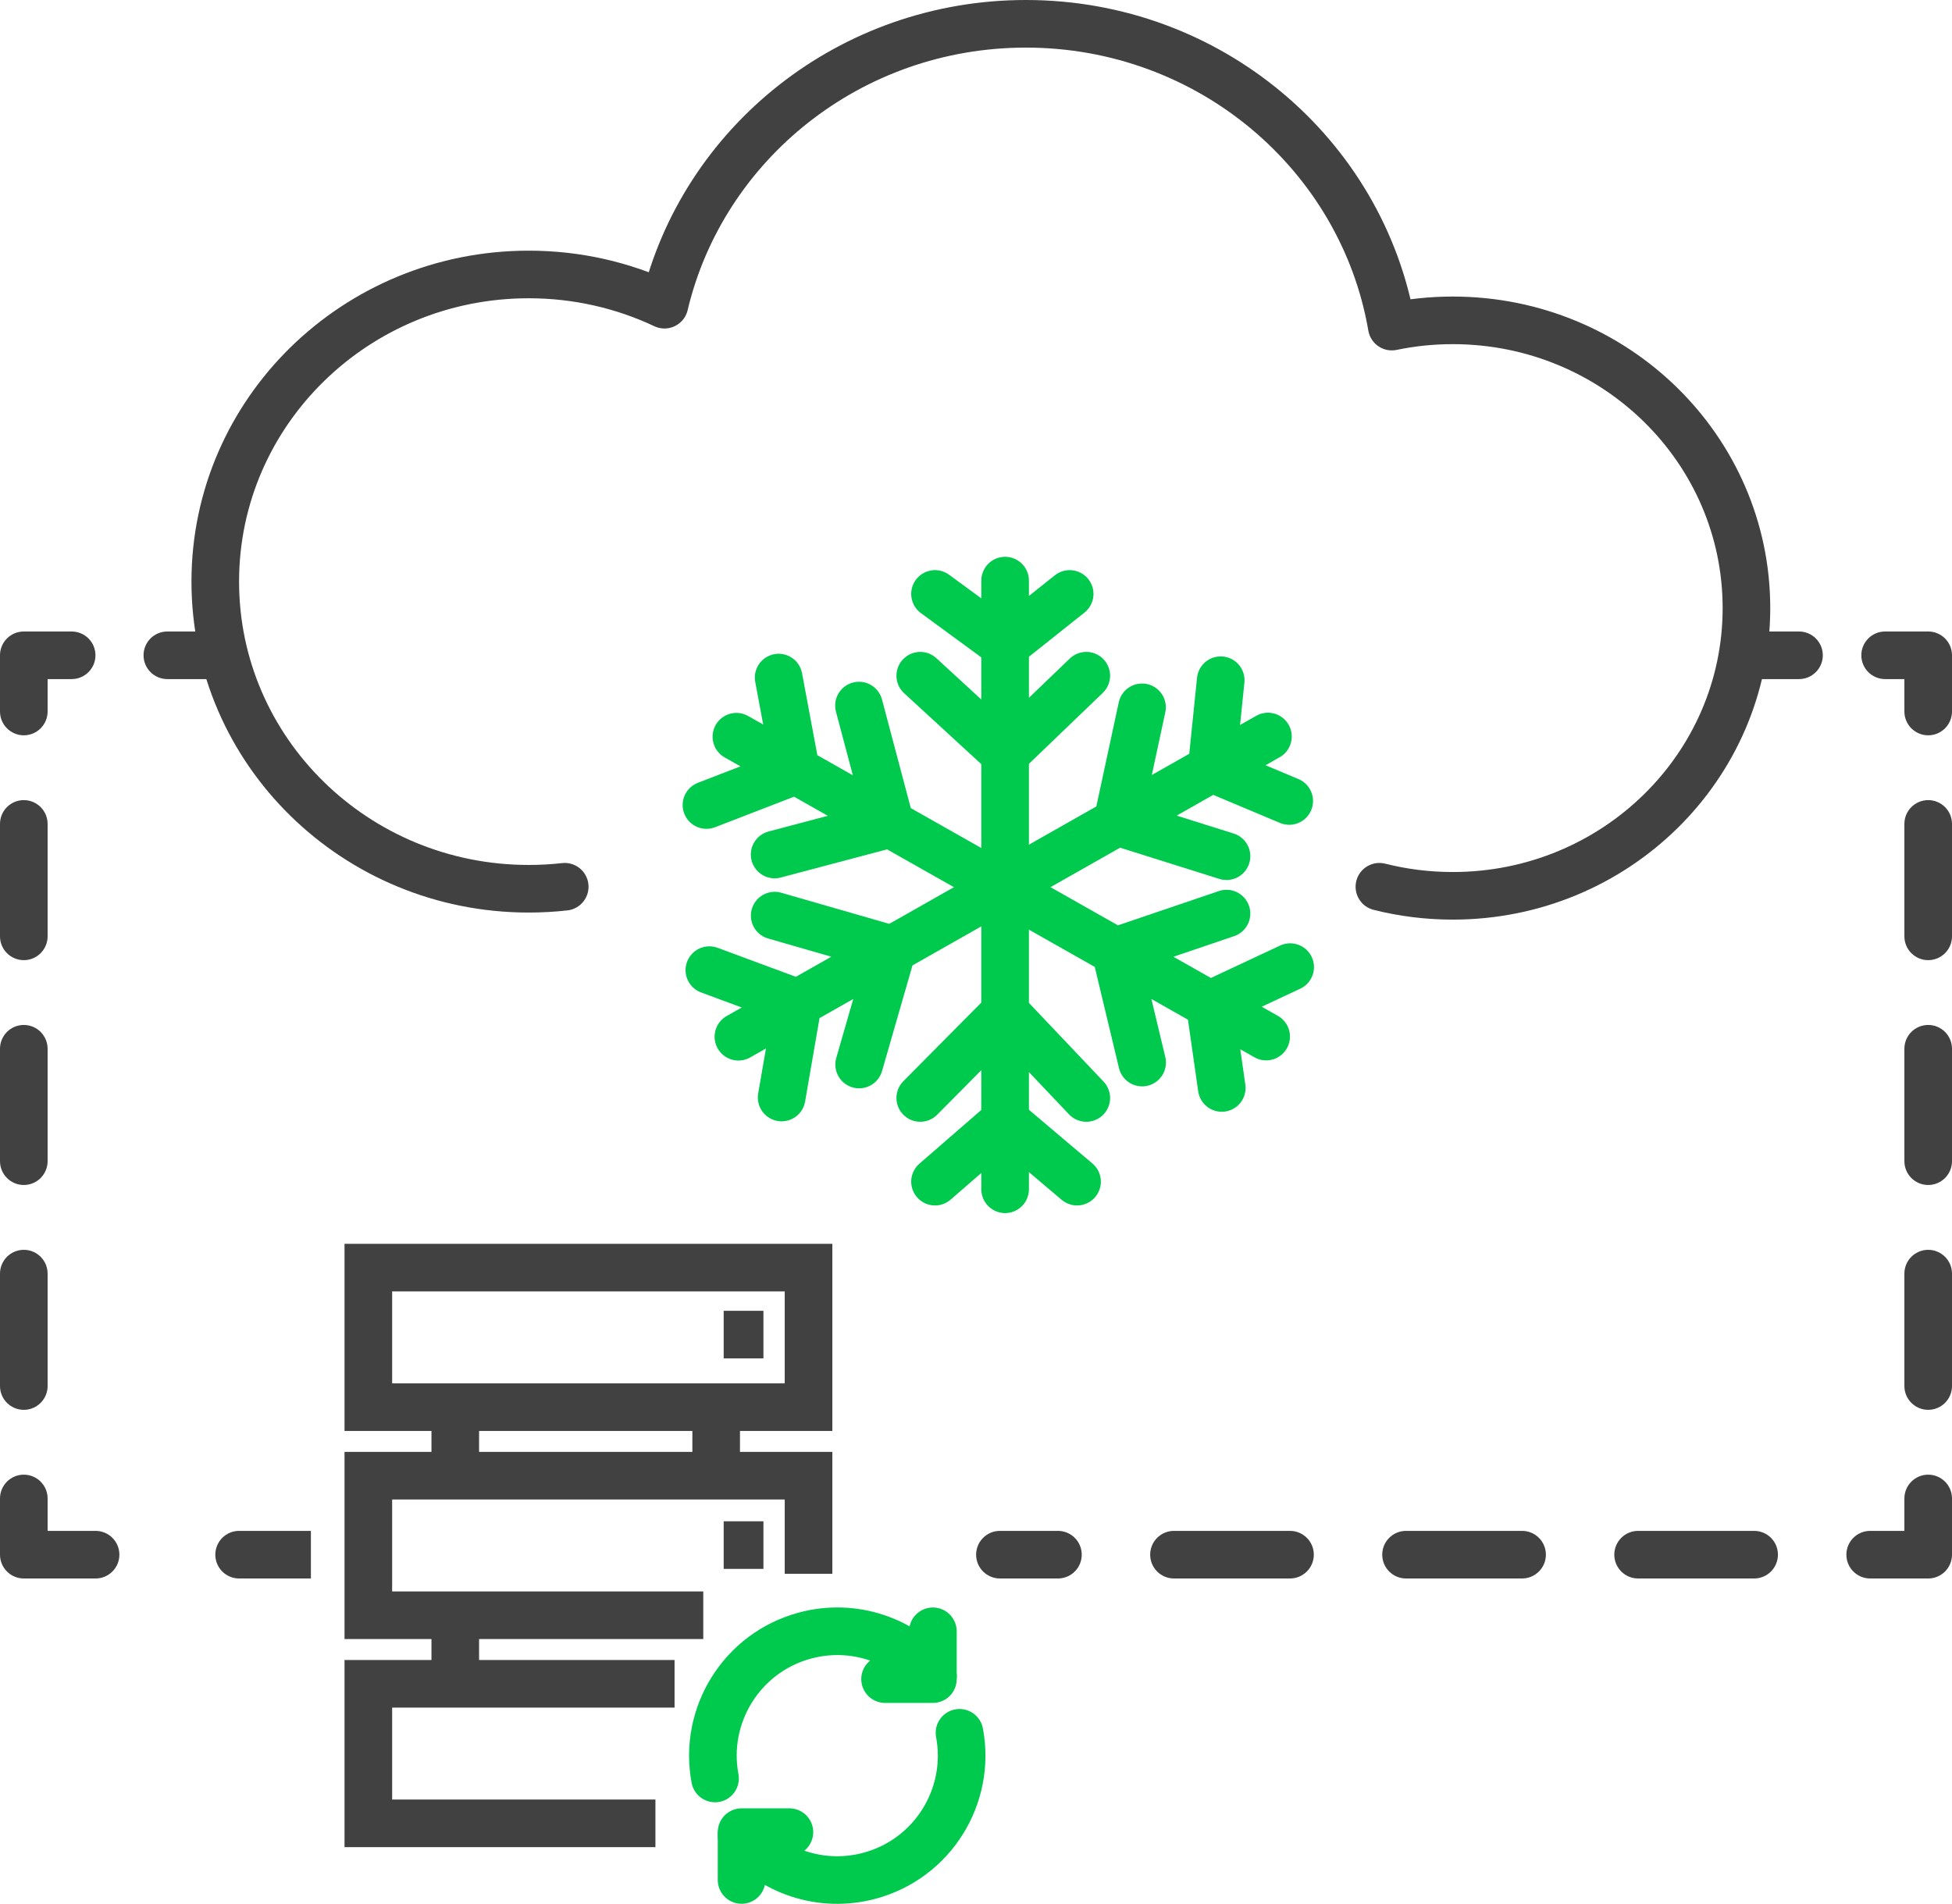
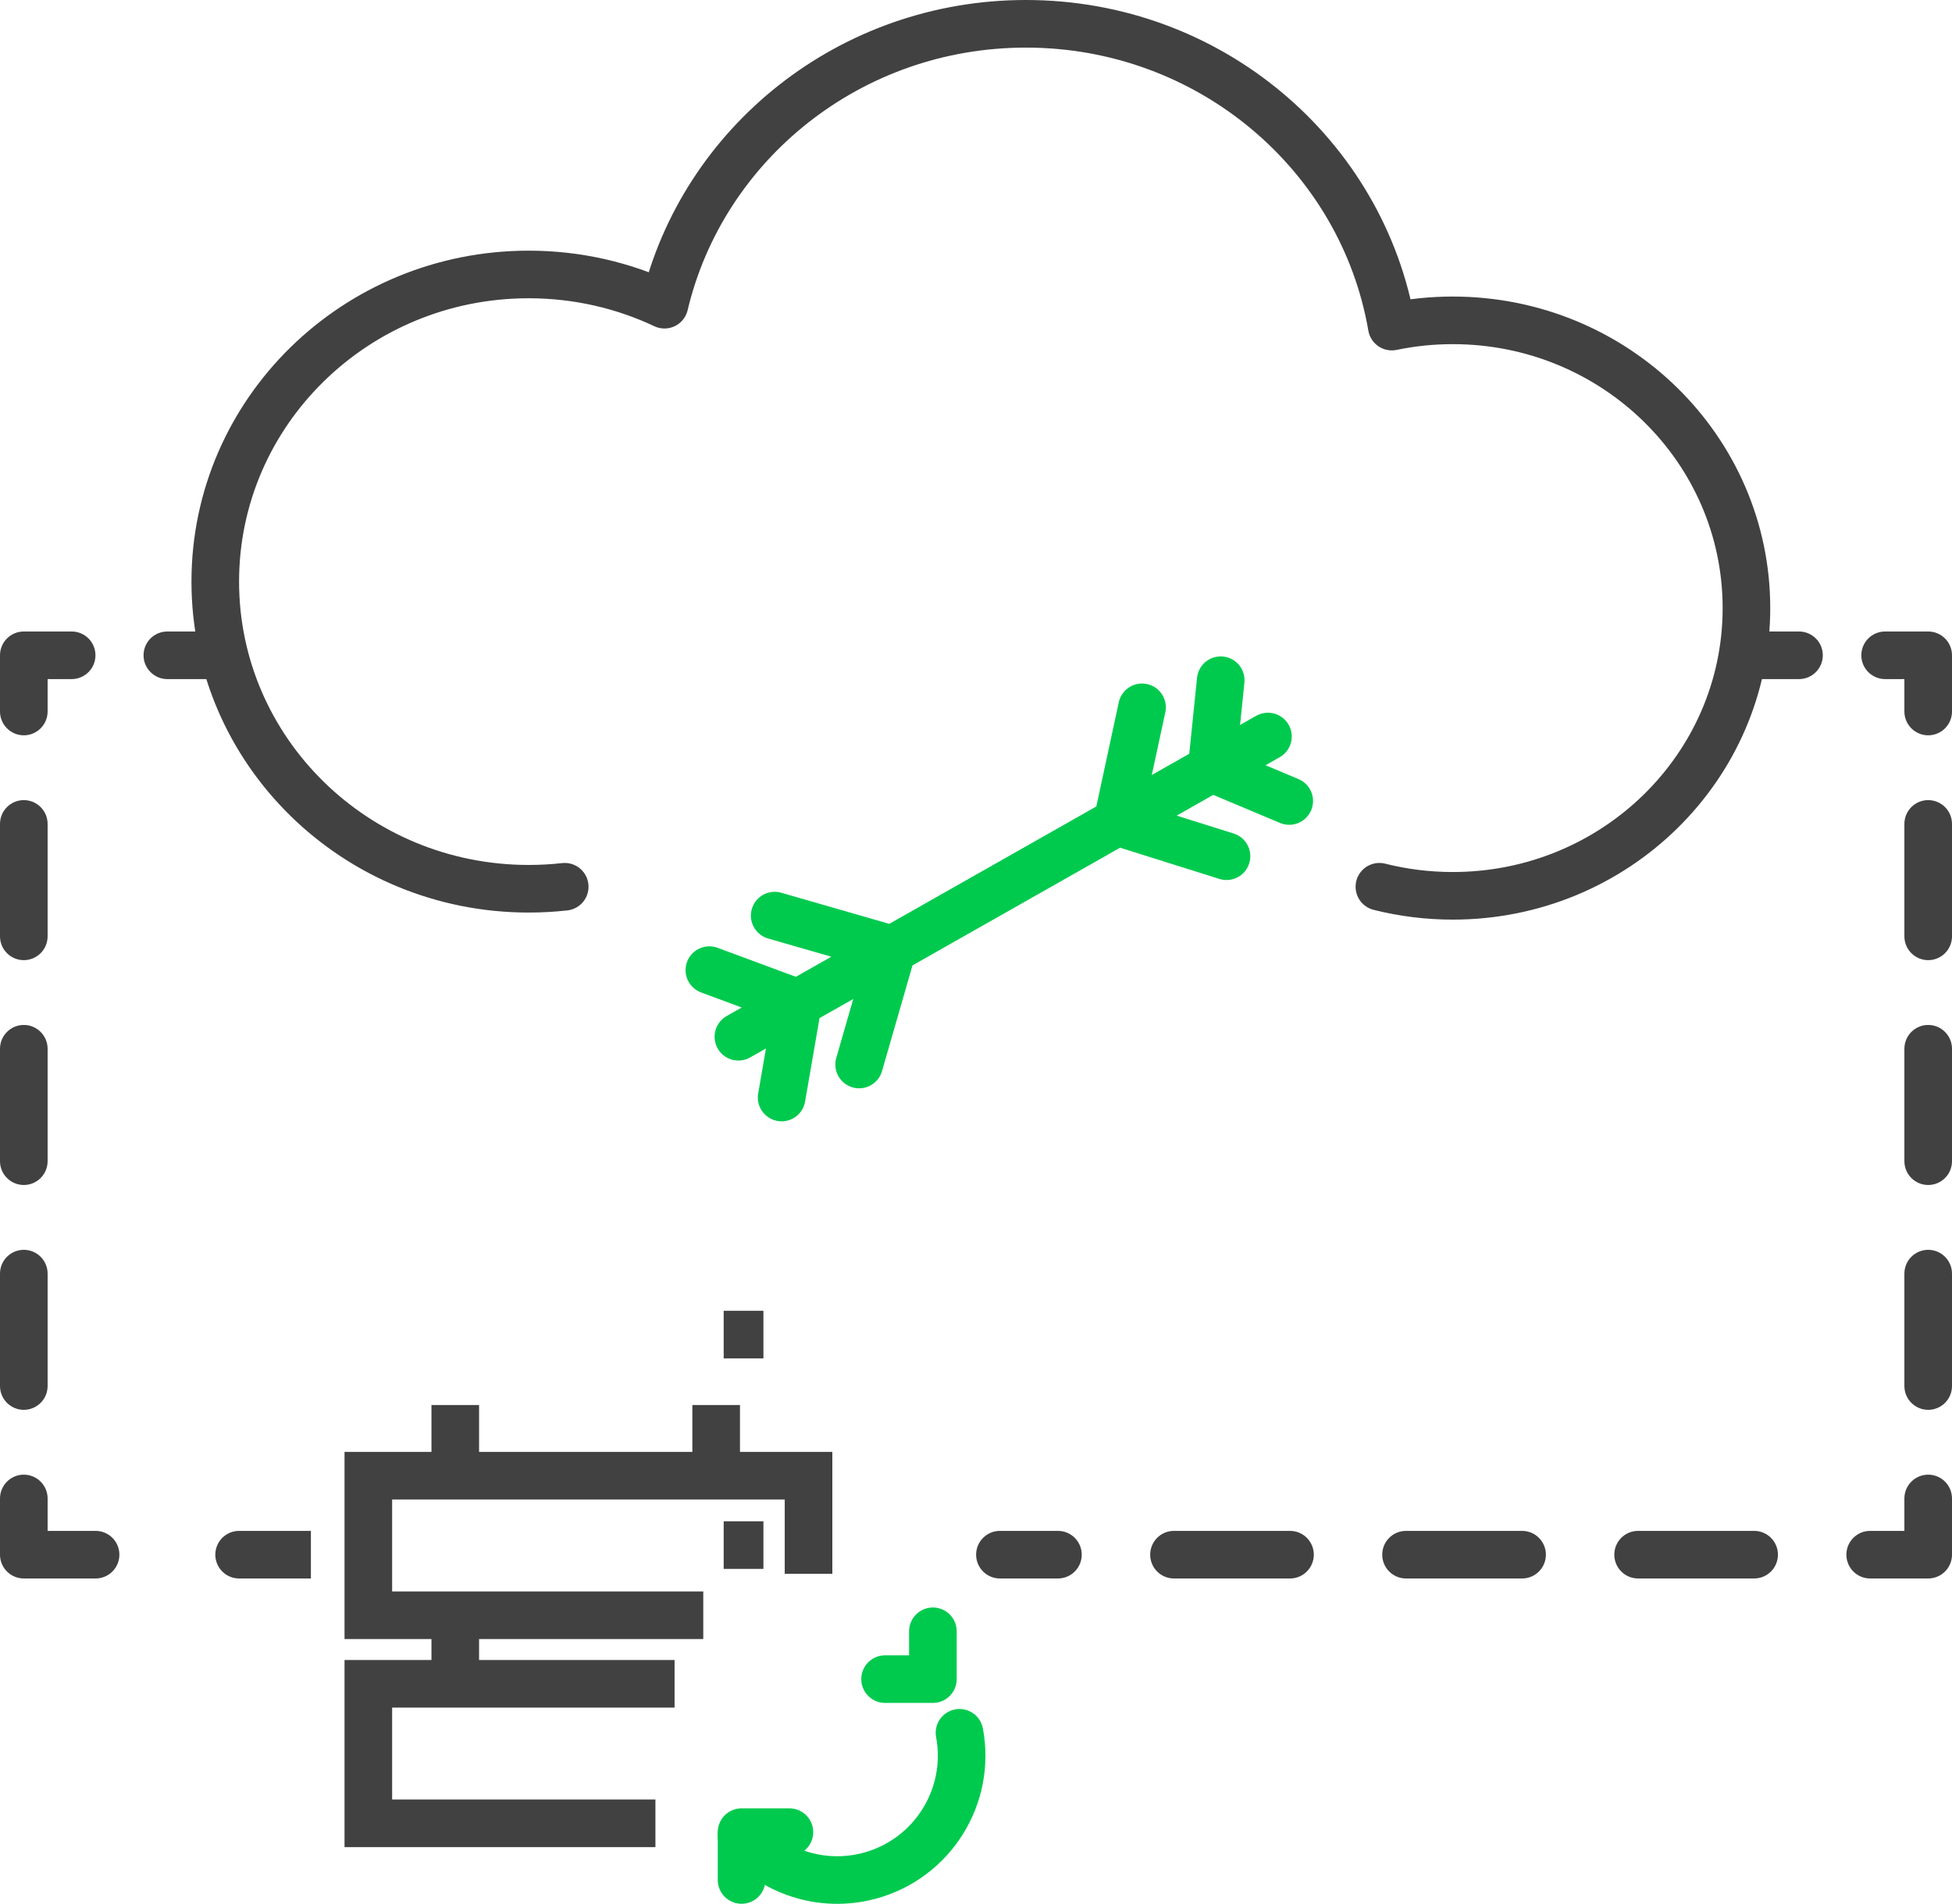
<svg xmlns="http://www.w3.org/2000/svg" width="82" height="80" viewBox="0 0 82 80" fill="none">
  <path d="M23.723 37.258C23.227 37.314 22.722 37.342 22.21 37.342C14.938 37.342 9.043 31.564 9.043 24.437C9.043 17.31 14.938 11.532 22.21 11.532C24.253 11.532 26.187 11.988 27.913 12.802C29.518 6.039 35.707 1 43.096 1C50.816 1 57.225 6.501 58.467 13.722C59.294 13.55 60.151 13.46 61.03 13.46C67.842 13.46 73.365 18.873 73.365 25.549C73.365 32.226 67.842 37.639 61.03 37.639C59.965 37.639 58.932 37.507 57.946 37.258" stroke="#414141" stroke-width="2" stroke-linecap="round" stroke-linejoin="round" />
  <path d="M31.152 78.99V76.98H33.162" stroke="#00CA4E" stroke-width="2" stroke-linecap="round" stroke-linejoin="round" />
  <path d="M40.307 72.806C40.807 75.465 39.18 78.101 36.524 78.813C34.49 79.358 32.416 78.625 31.152 77.106" stroke="#00CA4E" stroke-width="2" stroke-linecap="round" stroke-linejoin="round" />
-   <path d="M30.037 74.725C29.537 72.067 31.164 69.431 33.821 68.719C35.854 68.174 37.928 68.907 39.192 70.425" stroke="#00CA4E" stroke-width="2" stroke-linecap="round" stroke-linejoin="round" />
  <path d="M39.189 68.541V70.55H37.18" stroke="#00CA4E" stroke-width="2" stroke-linecap="round" stroke-linejoin="round" />
-   <rect x="15.473" y="53.261" width="18.492" height="5.863" stroke="#414141" stroke-width="2" />
  <path d="M33.965 66.125V62.003H15.473V67.867H29.543" stroke="#414141" stroke-width="2" />
  <path d="M28.337 70.747H15.473V76.61H27.533" stroke="#414141" stroke-width="2" />
  <path d="M19.125 59.034V61.703M19.125 67.331V70.547M30.085 59.034V61.703M30.401 56.075H32.07M30.401 64.919H32.07" stroke="#414141" stroke-width="2" />
  <path d="M1 27.533V26.533C0.448 26.533 0 26.98 0 27.533H1ZM1 65.322H0C0 65.874 0.448 66.322 1 66.322L1 65.322ZM81 27.533H82C82 26.98 81.552 26.533 81 26.533V27.533ZM81 65.322V66.322C81.552 66.322 82 65.874 82 65.322H81ZM42.005 64.322C41.453 64.322 41.005 64.769 41.005 65.322C41.005 65.874 41.453 66.322 42.005 66.322V64.322ZM7.03 26.533C6.478 26.533 6.03 26.98 6.03 27.533C6.03 28.085 6.478 28.533 7.03 28.533V26.533ZM3.01 28.533C3.562 28.533 4.01 28.085 4.01 27.533C4.01 26.98 3.562 26.533 3.01 26.533V28.533ZM0 29.895C0 30.447 0.448 30.895 1 30.895C1.552 30.895 2 30.447 2 29.895H0ZM2 34.618C2 34.066 1.552 33.618 1 33.618C0.448 33.618 0 34.066 0 34.618H2ZM0 39.342C0 39.894 0.448 40.342 1 40.342C1.552 40.342 2 39.894 2 39.342H0ZM2 44.065C2 43.513 1.552 43.065 1 43.065C0.448 43.065 0 43.513 0 44.065H2ZM0 48.789C0 49.341 0.448 49.789 1 49.789C1.552 49.789 2 49.341 2 48.789H0ZM2 53.513C2 52.96 1.552 52.513 1 52.513C0.448 52.513 0 52.96 0 53.513H2ZM0 58.236C0 58.788 0.448 59.236 1 59.236C1.552 59.236 2 58.788 2 58.236H0ZM2 62.96C2 62.408 1.552 61.96 1 61.96C0.448 61.96 0 62.408 0 62.96H2ZM4.015 66.322C4.567 66.322 5.015 65.874 5.015 65.322C5.015 64.769 4.567 64.322 4.015 64.322V66.322ZM10.045 64.322C9.493 64.322 9.045 64.769 9.045 65.322C9.045 65.874 9.493 66.322 10.045 66.322V64.322ZM44.442 66.322C44.995 66.322 45.442 65.874 45.442 65.322C45.442 64.769 44.995 64.322 44.442 64.322V66.322ZM49.317 64.322C48.764 64.322 48.317 64.769 48.317 65.322C48.317 65.874 48.764 66.322 49.317 66.322V64.322ZM54.191 66.322C54.743 66.322 55.191 65.874 55.191 65.322C55.191 64.769 54.743 64.322 54.191 64.322V66.322ZM59.065 64.322C58.513 64.322 58.065 64.769 58.065 65.322C58.065 65.874 58.513 66.322 59.065 66.322V64.322ZM63.94 66.322C64.492 66.322 64.94 65.874 64.94 65.322C64.94 64.769 64.492 64.322 63.94 64.322V66.322ZM68.814 64.322C68.262 64.322 67.814 64.769 67.814 65.322C67.814 65.874 68.262 66.322 68.814 66.322V64.322ZM73.688 66.322C74.241 66.322 74.688 65.874 74.688 65.322C74.688 64.769 74.241 64.322 73.688 64.322V66.322ZM78.563 64.322C78.01 64.322 77.563 64.769 77.563 65.322C77.563 65.874 78.01 66.322 78.563 66.322V64.322ZM82 62.96C82 62.408 81.552 61.96 81 61.96C80.448 61.96 80 62.408 80 62.96H82ZM80 58.236C80 58.788 80.448 59.236 81 59.236C81.552 59.236 82 58.788 82 58.236H80ZM82 53.513C82 52.96 81.552 52.513 81 52.513C80.448 52.513 80 52.96 80 53.513H82ZM80 48.789C80 49.341 80.448 49.789 81 49.789C81.552 49.789 82 49.341 82 48.789H80ZM82 44.065C82 43.513 81.552 43.065 81 43.065C80.448 43.065 80 43.513 80 44.065H82ZM80 39.342C80 39.894 80.448 40.342 81 40.342C81.552 40.342 82 39.894 82 39.342H80ZM82 34.618C82 34.066 81.552 33.618 81 33.618C80.448 33.618 80 34.066 80 34.618H82ZM80 29.895C80 30.447 80.448 30.895 81 30.895C81.552 30.895 82 30.447 82 29.895H80ZM79.191 26.533C78.639 26.533 78.191 26.98 78.191 27.533C78.191 28.085 78.639 28.533 79.191 28.533V26.533ZM75.573 28.533C76.125 28.533 76.573 28.085 76.573 27.533C76.573 26.98 76.125 26.533 75.573 26.533V28.533ZM9.04 26.533H7.03V28.533H9.04V26.533ZM3.01 26.533H1V28.533H3.01V26.533ZM0 27.533V29.895H2V27.533H0ZM0 34.618V39.342H2V34.618H0ZM0 44.065V48.789H2V44.065H0ZM0 53.513V58.236H2V53.513H0ZM0 62.96V65.322H2V62.96H0ZM1 66.322H4.015V64.322H1V66.322ZM10.045 66.322H13.06V64.322H10.045V66.322ZM42.005 66.322H44.442V64.322H42.005V66.322ZM49.317 66.322H54.191V64.322H49.317V66.322ZM59.065 66.322H63.94V64.322H59.065V66.322ZM68.814 66.322H73.688V64.322H68.814V66.322ZM78.563 66.322H81V64.322H78.563V66.322ZM82 65.322V62.96H80V65.322H82ZM82 58.236V53.513H80V58.236H82ZM82 48.789V44.065H80V48.789H82ZM82 39.342V34.618H80V39.342H82ZM82 29.895V27.533H80V29.895H82ZM81 26.533H79.191V28.533H81V26.533ZM75.573 26.533H73.764V28.533H75.573V26.533Z" fill="#414141" />
-   <path d="M42.223 24.395V27.113M42.223 49.969V47.092M39.278 24.955L42.223 27.113M42.223 27.113L44.935 24.955M42.223 27.113V31.668M45.633 28.391L42.223 31.668M42.223 31.668L38.658 28.391M42.223 31.668V42.536M45.245 49.649L42.223 47.092M42.223 47.092L39.278 49.649M42.223 47.092V42.536M45.633 46.133L42.223 42.536M42.223 42.536L38.658 46.133" stroke="#00CA4E" stroke-width="2" stroke-linecap="round" stroke-linejoin="round" />
  <path d="M53.264 30.946L50.901 32.286M31.019 43.56L33.522 42.141M51.28 28.58L50.901 32.286M50.901 32.286L54.158 33.655M50.901 32.286L46.938 34.533M51.523 35.975L46.938 34.533M46.938 34.533L47.975 29.719M46.938 34.533L37.484 39.894M32.835 46.114L33.522 42.141M33.522 42.141L29.799 40.761M33.522 42.141L37.484 39.894M36.091 44.727L37.484 39.894M37.484 39.894L32.543 38.471" stroke="#00CA4E" stroke-width="2" stroke-linecap="round" stroke-linejoin="round" />
-   <path d="M53.189 43.553L50.824 42.215M30.935 30.954L33.438 32.371M54.198 40.635L50.824 42.215M50.824 42.215L51.324 45.712M50.824 42.215L46.86 39.97M47.979 44.645L46.86 39.97M46.86 39.97L51.523 38.386M46.86 39.97L37.402 34.616M29.677 33.824L33.438 32.371M33.438 32.371L32.709 28.469M33.438 32.371L37.402 34.616M32.541 35.904L37.402 34.616M37.402 34.616L36.084 29.645" stroke="#00CA4E" stroke-width="2" stroke-linecap="round" stroke-linejoin="round" />
</svg>